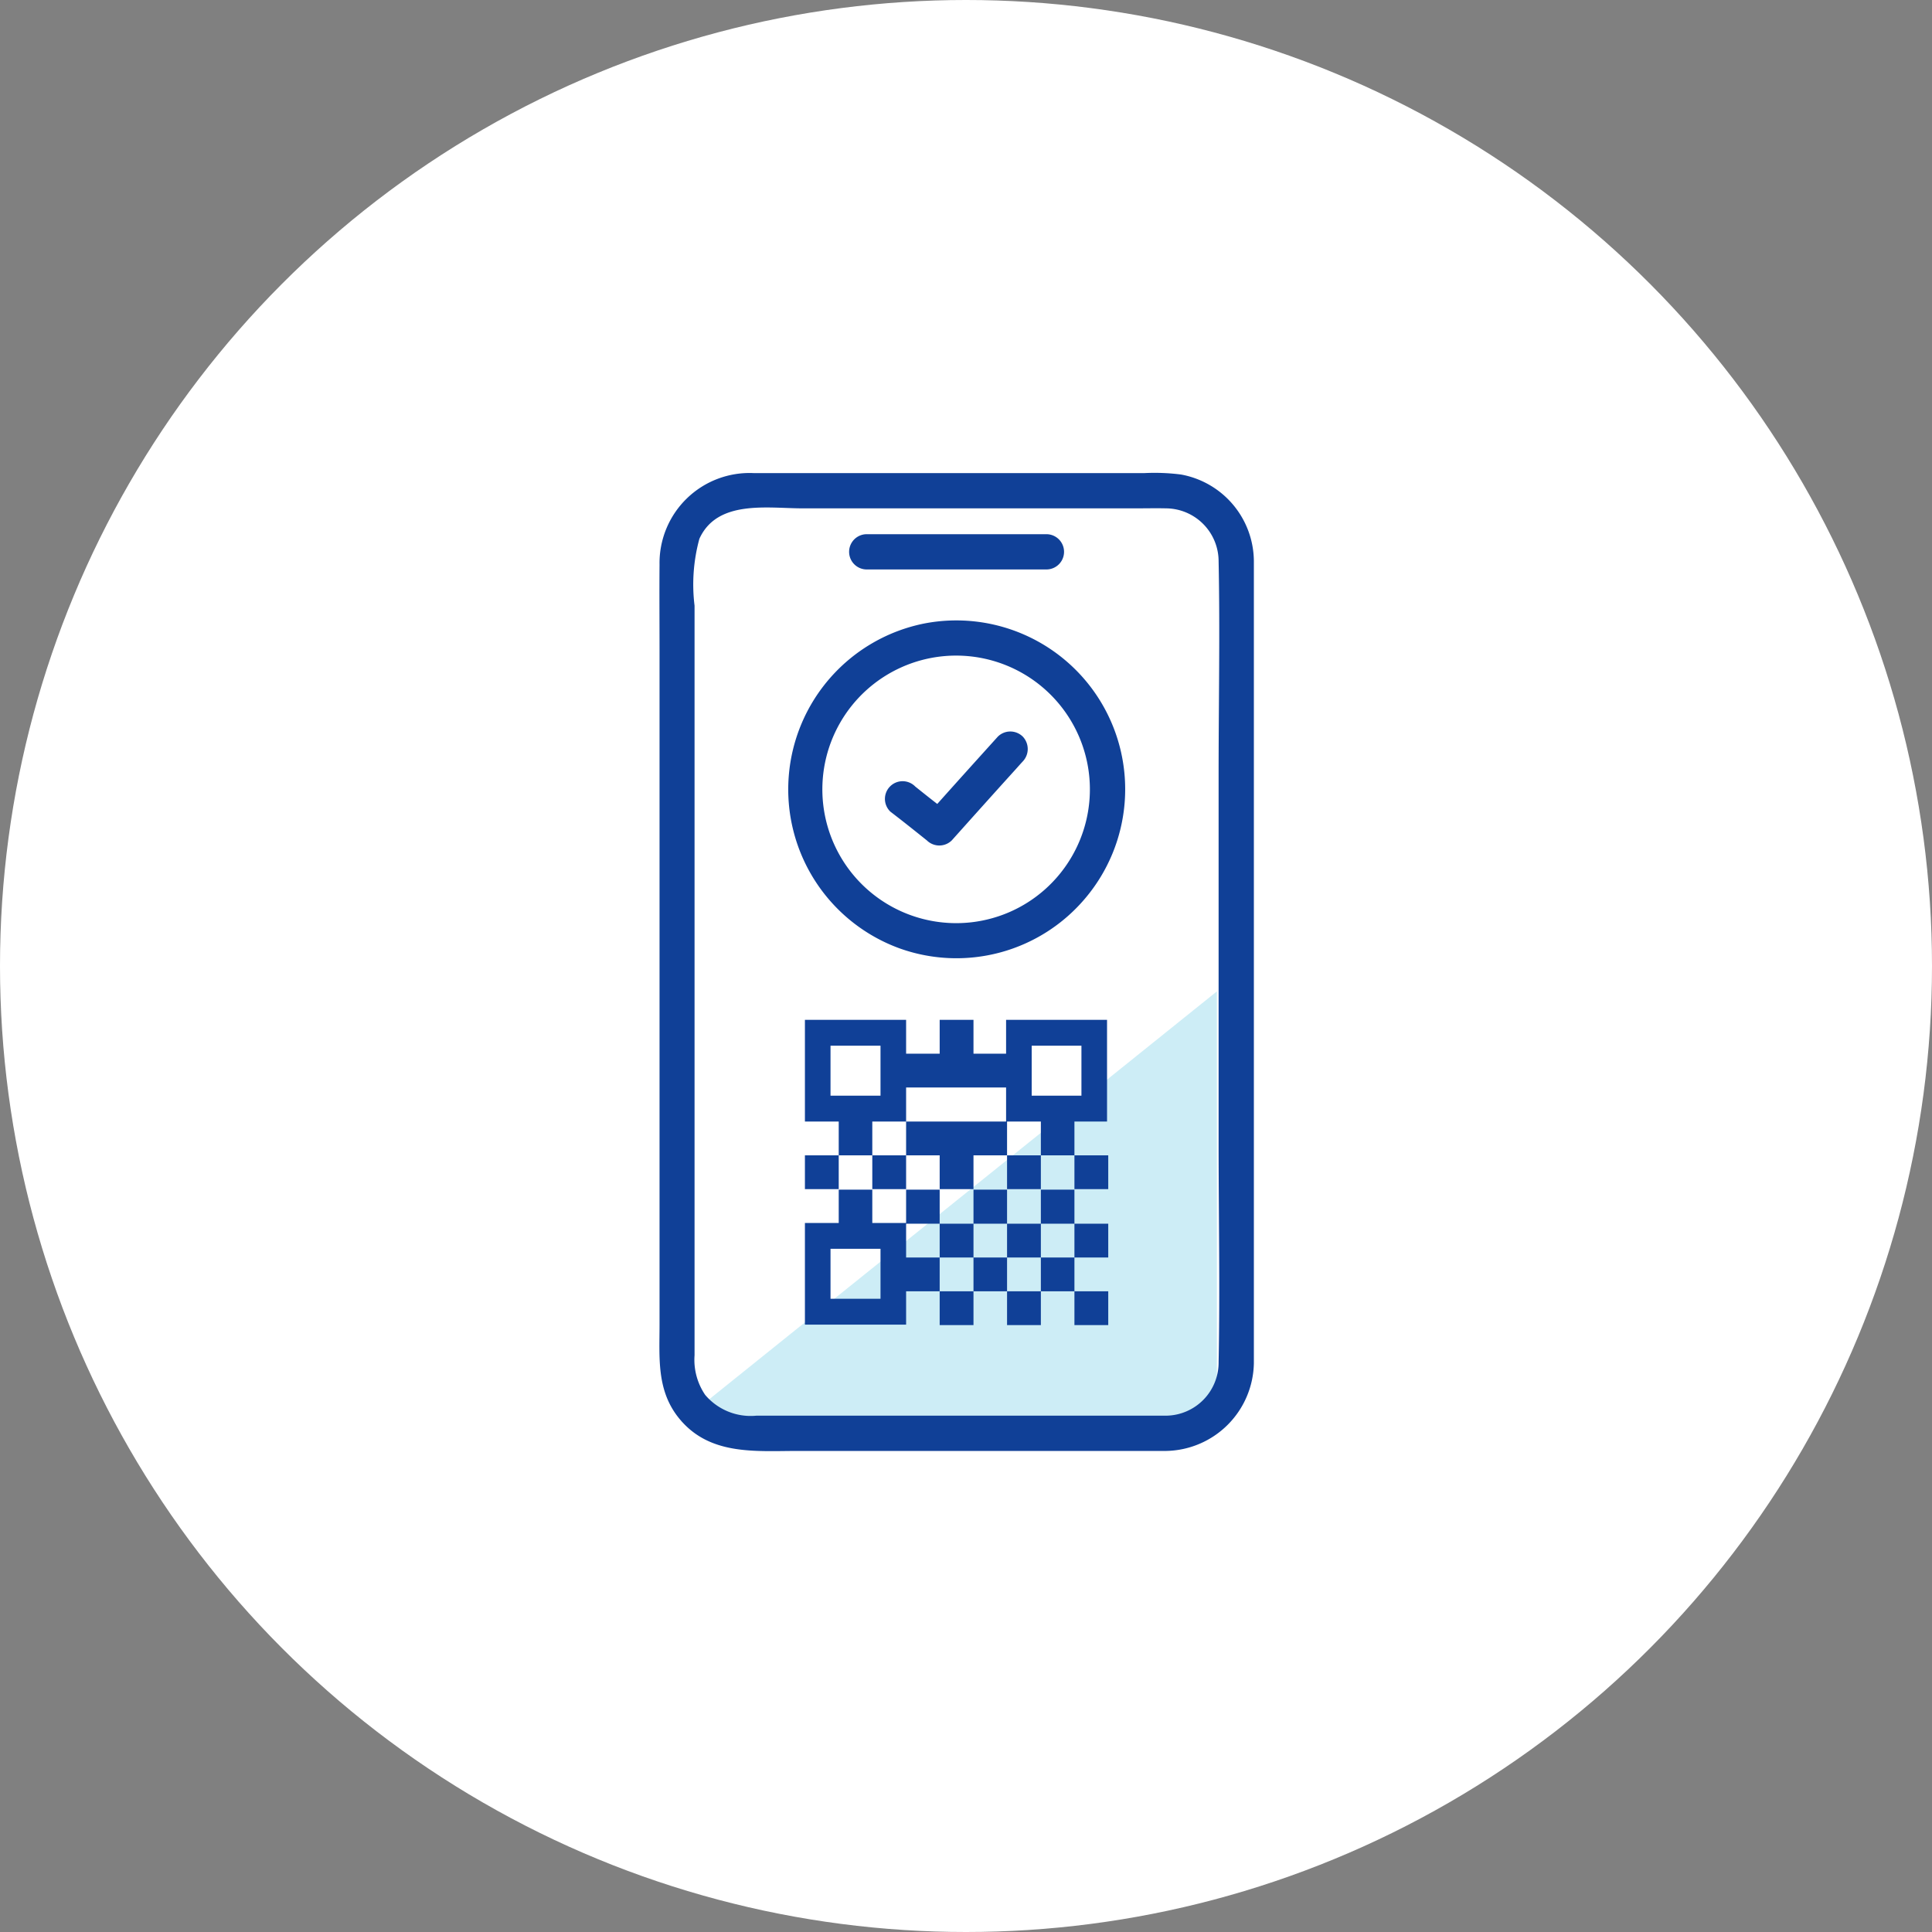
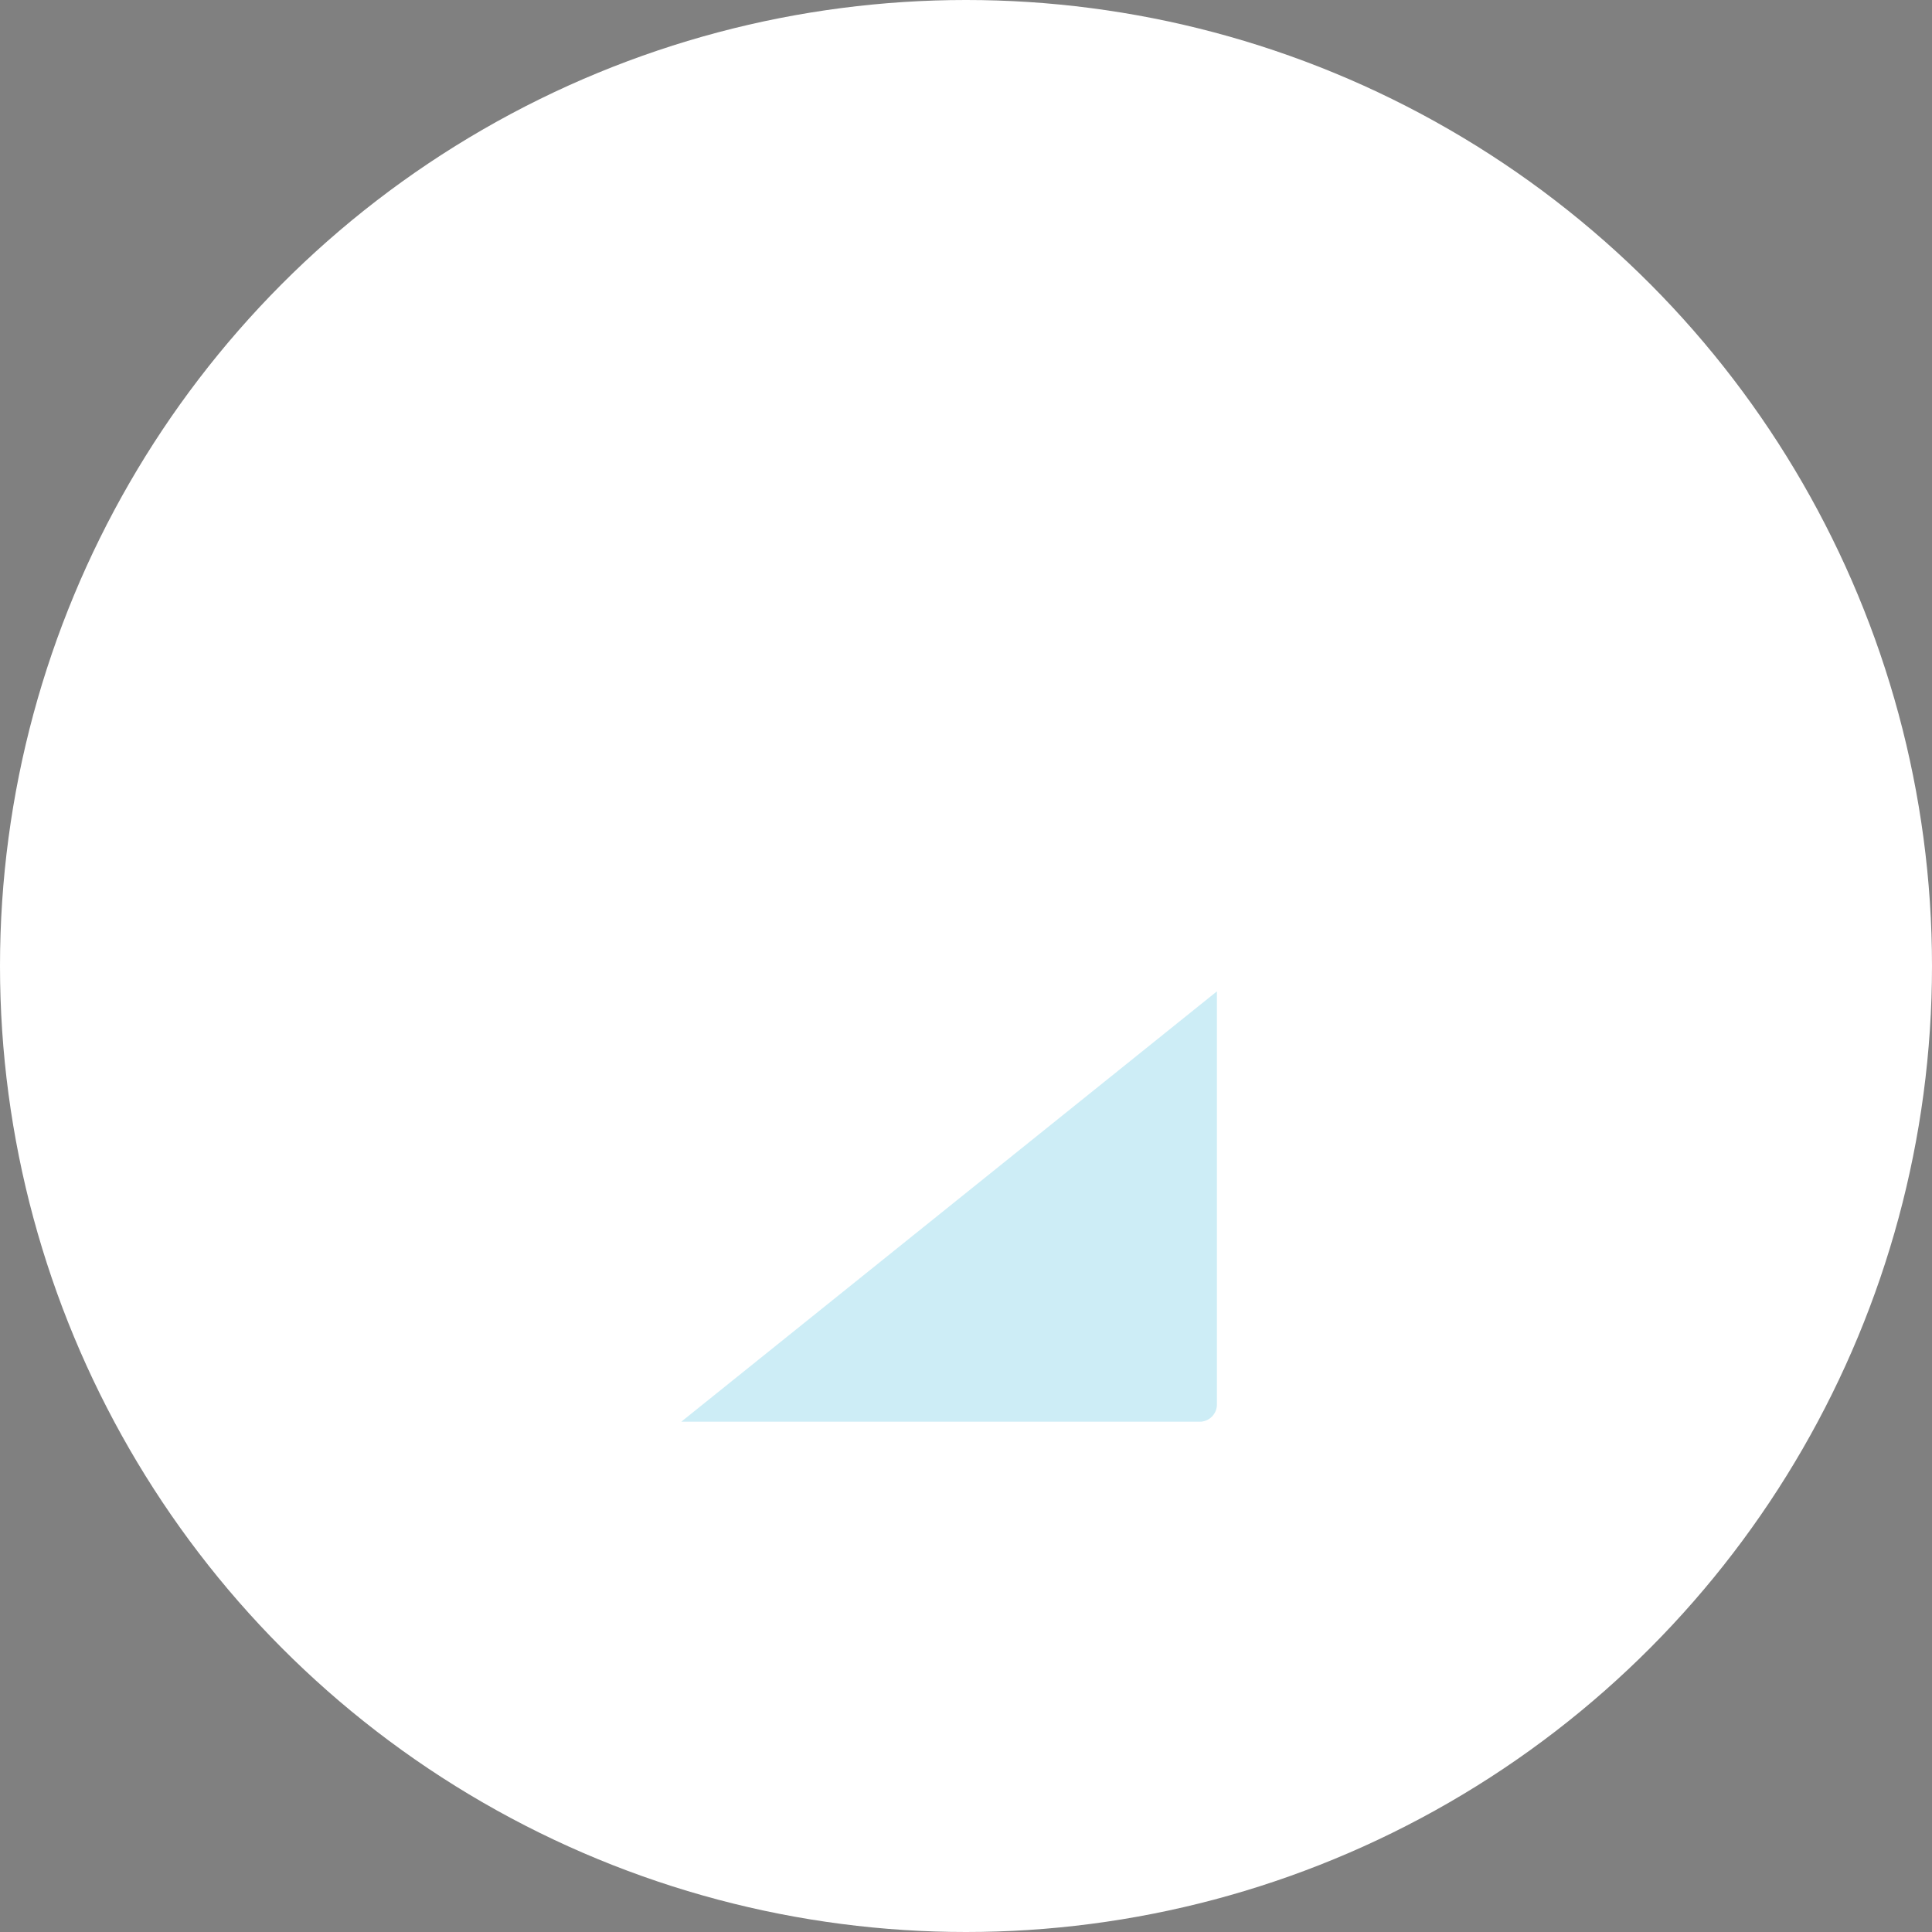
<svg xmlns="http://www.w3.org/2000/svg" id="icn_gnav.svg" width="80" height="80" viewBox="0 0 80 80">
  <rect x="0" y="0" width="80" height="80" fill="#808080" stroke="none" />
  <defs>
    <style>
      .cls-1 {
        fill: #fff;
      }

      .cls-2 {
        fill: #08a7d5;
        opacity: 0.2;
      }

      .cls-2, .cls-3 {
        fill-rule: evenodd;
      }

      .cls-3 {
        fill: #104097;
      }
    </style>
  </defs>
  <circle id="楕円形_1065" data-name="楕円形 1065" class="cls-1" cx="40" cy="40" r="40" />
  <path id="svg" class="cls-2" d="M1103.39,1171.16a0.713,0.713,0,0,1-.71.71h-21.47l22.18-17.82v17.11Z" transform="translate(-1053 -1113)" />
-   <path id="シェイプ_1537" data-name="シェイプ 1537" class="cls-3" d="M1101.91,1132.65a8.556,8.556,0,0,0-1.52-.06h-16.18a3.728,3.728,0,0,0-3.9,3.79c-0.01,1.18,0,2.35,0,3.53v27.96c0,1.32-.12,2.63.73,3.76,1.26,1.66,3.2,1.45,5.03,1.45h15.23a3.7,3.7,0,0,0,3.62-3.63v-33.23A3.672,3.672,0,0,0,1101.91,1132.65Zm1.55,36.74a2.2,2.2,0,0,1-2.16,2.23h-16.98a2.466,2.466,0,0,1-2.12-.86,2.579,2.579,0,0,1-.44-1.64v-31.04a7.171,7.171,0,0,1,.2-2.77c0.74-1.63,2.82-1.26,4.28-1.26h13.78c0.42,0,.85-0.01,1.27,0a2.194,2.194,0,0,1,2.17,2.2c0.06,2.93,0,5.86,0,8.78v15.33C1103.46,1163.37,1103.52,1166.38,1103.46,1169.39Zm-14.57-32.81h7.44a0.73,0.73,0,0,0,0-1.46h-7.44A0.73,0.73,0,0,0,1088.89,1136.58Zm2.37,2.24a7.005,7.005,0,0,0-1.01,13.45,6.974,6.974,0,0,0,7.71-2.1A6.991,6.991,0,0,0,1091.26,1138.82Zm6.06,9.75a5.532,5.532,0,0,1-5.75,2.56A5.539,5.539,0,1,1,1097.32,1148.57Zm-3-5.07c-0.84.93-1.68,1.86-2.51,2.79-0.31-.24-0.61-0.48-0.91-0.72a0.732,0.732,0,1,0-1.03,1.04c0.51,0.39,1.01.79,1.51,1.19a0.736,0.736,0,0,0,1.03,0c0.85-.95,1.71-1.91,2.57-2.86,0.12-.13.24-0.27,0.37-0.41a0.746,0.746,0,0,0,0-1.03A0.736,0.736,0,0,0,1094.32,1143.5Zm-1.01,11.73h-1.4v1.4h1.4v-1.4Zm-6.98,7.01h1.4v-1.4h-1.4v1.4Zm2.79,0h1.4v-1.4h-1.4v1.4Zm2.79,0h1.4v-1.4h-1.4v1.4Zm2.79,0h1.4v-1.4h-1.4v1.4Zm2.79,0h1.4v-1.4h-1.4v1.4Zm-4.18.02v1.41h1.39v-1.41h-1.39Zm2.79,0v1.41h1.39v-1.41h-1.39Zm-4.19,2.81h1.4v-1.4h-1.4v1.4Zm2.79,0h1.4v-1.4h-1.4v1.4Zm2.79,0h1.4v-1.4h-1.4v1.4Zm-2.79,0h-1.39v1.4h1.39v-1.4Zm2.79,0h-1.39v1.4h1.39v-1.4Zm-4.18,2.8v-1.4h-1.4v1.4h1.4Zm2.79,0v-1.4h-1.4v1.4h1.4Zm2.79,0v-1.4h-1.4v1.4h1.4Zm-8.37-4.23h-1.4v-1.38h-1.39v1.38h-1.4v4.21h4.19v-1.38h1.39v-1.4h-1.39v-1.4h1.39v-1.41h-1.39v1.38Zm-1.06,3.14h-2.07v-2.07h2.07v2.07Zm5.2-11.55v1.4h-4.14v-1.4h-4.19v4.21h1.4v1.4h1.39v-1.4h1.4v-1.41h4.14v1.41h-4.14v1.4h4.18v-1.4h1.4v1.4h1.39v-1.4h1.35v-4.21h-4.18Zm-5.2,3.14h-2.07v-2.07h2.07v2.07Zm8.32,0h-2.06v-2.07h2.06v2.07Z" transform="translate(-1053 -1113)" />
</svg>